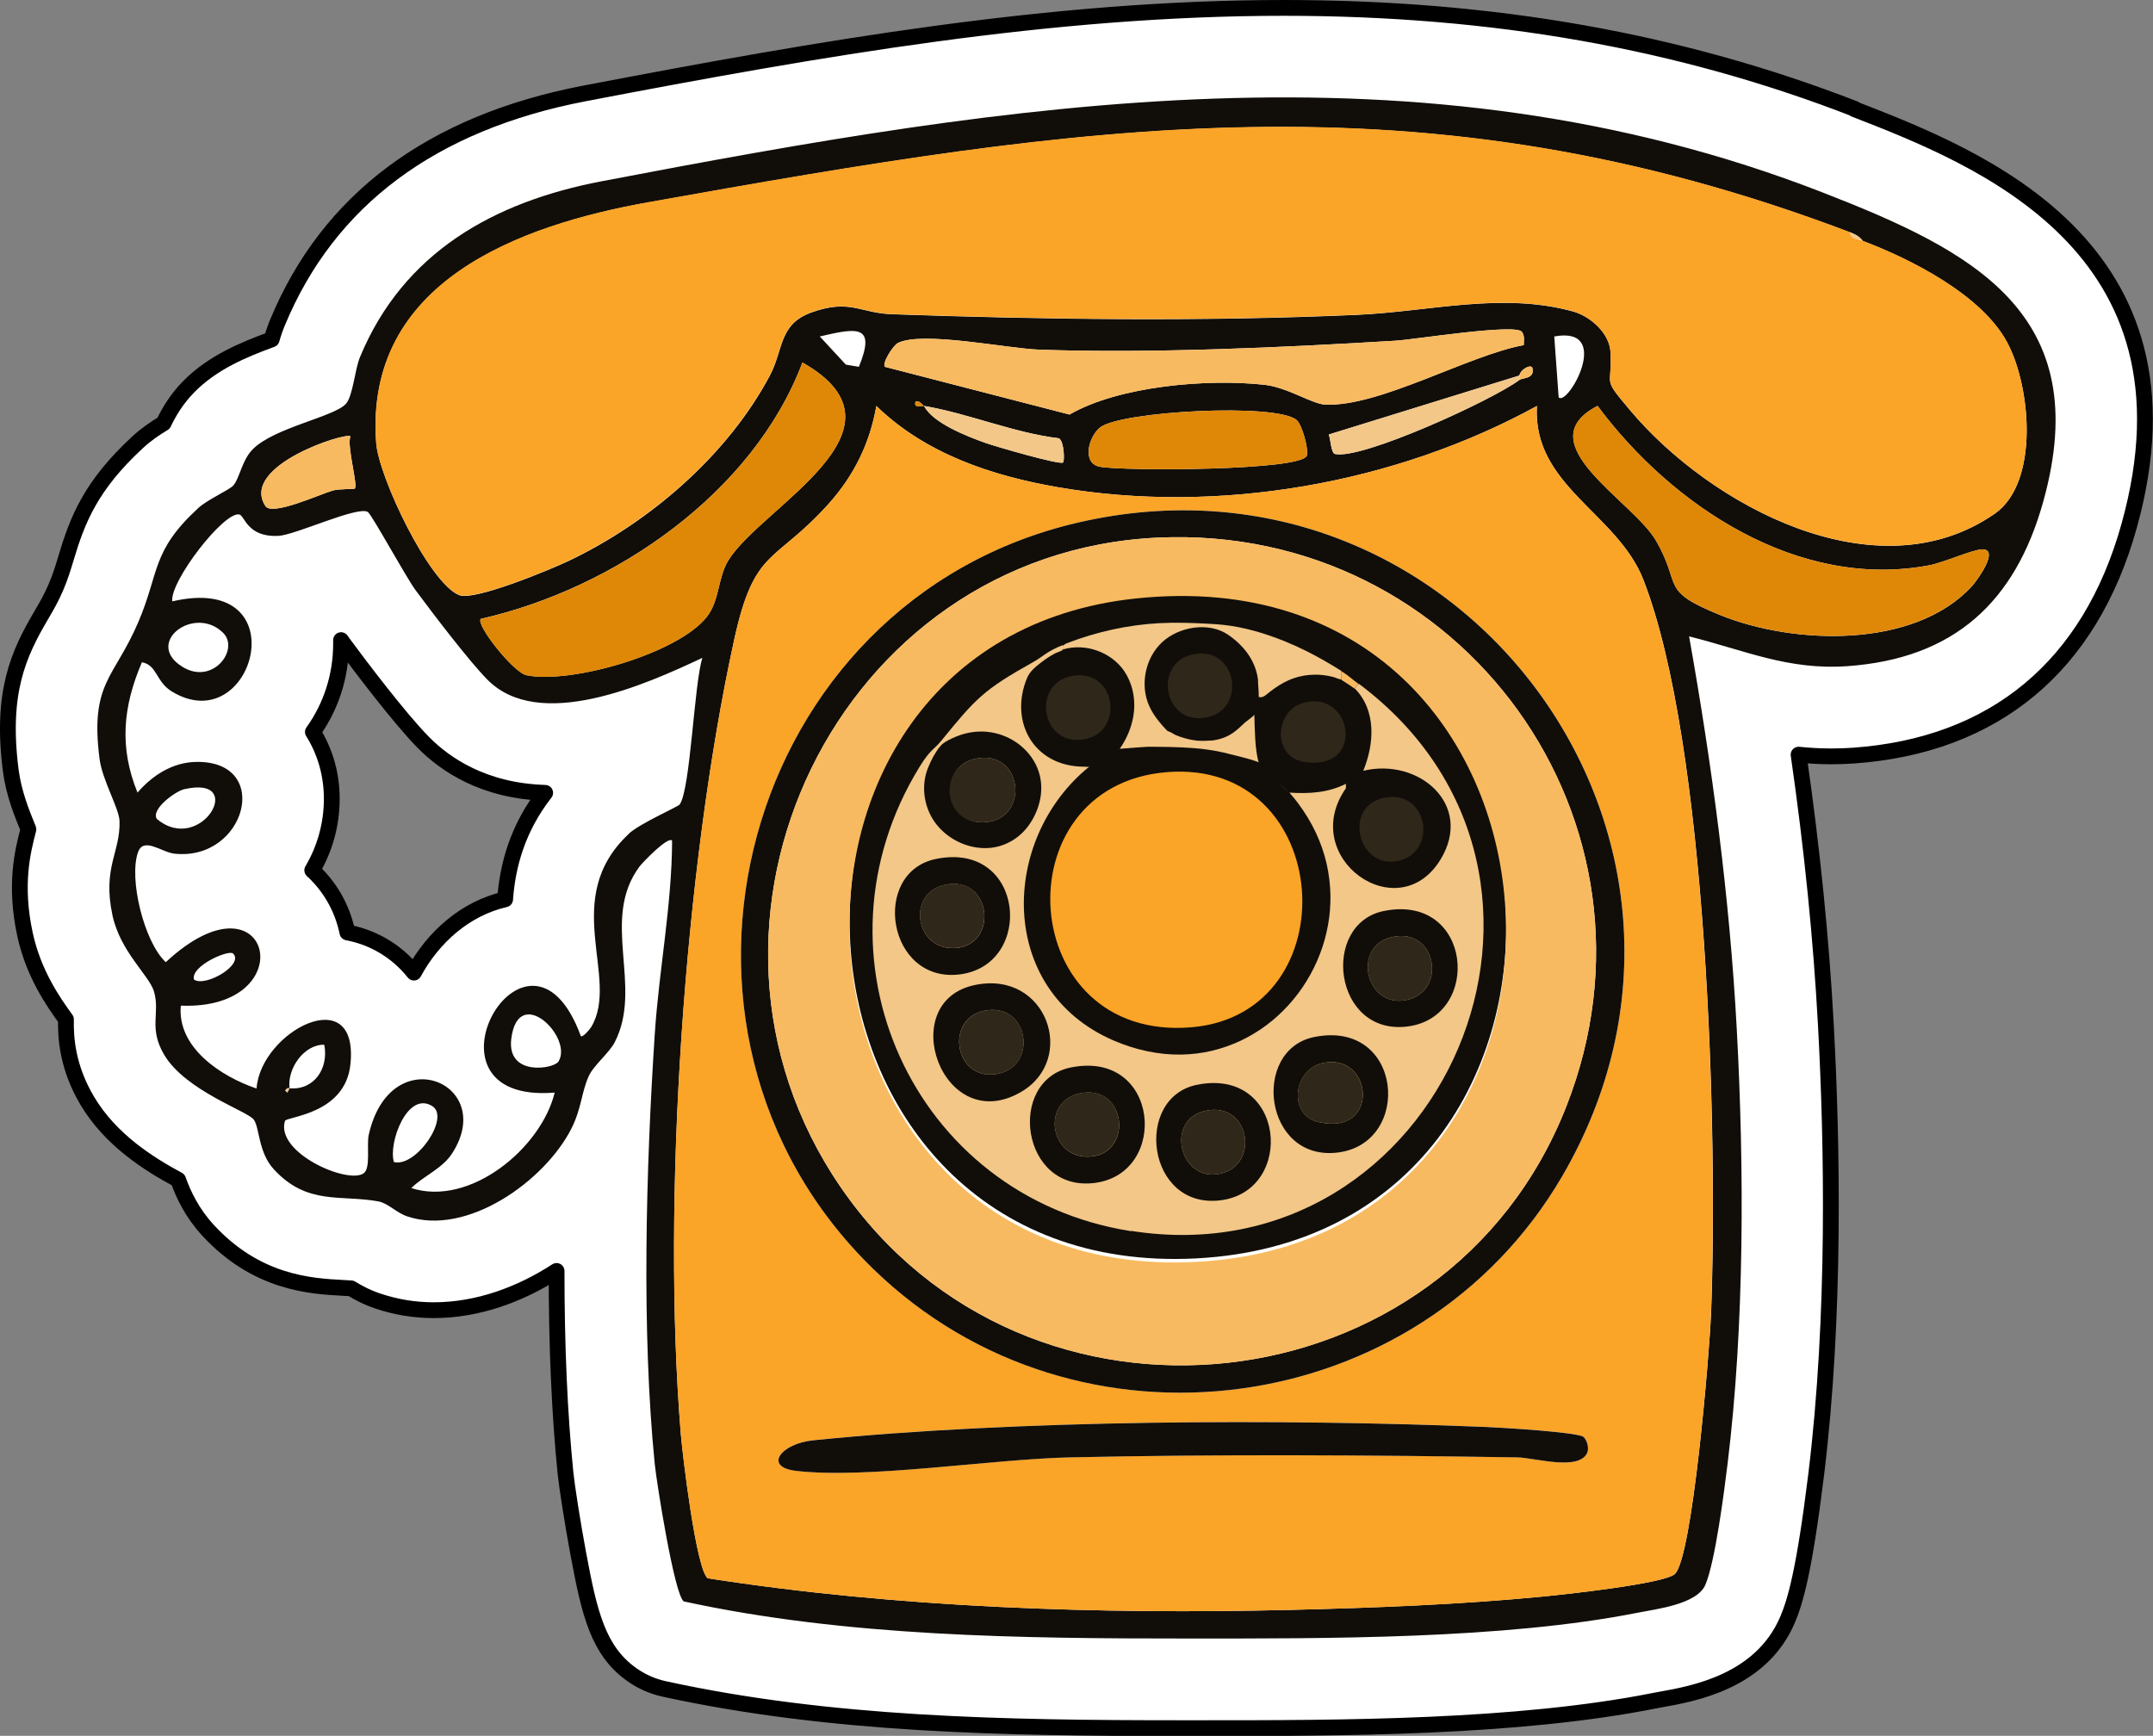
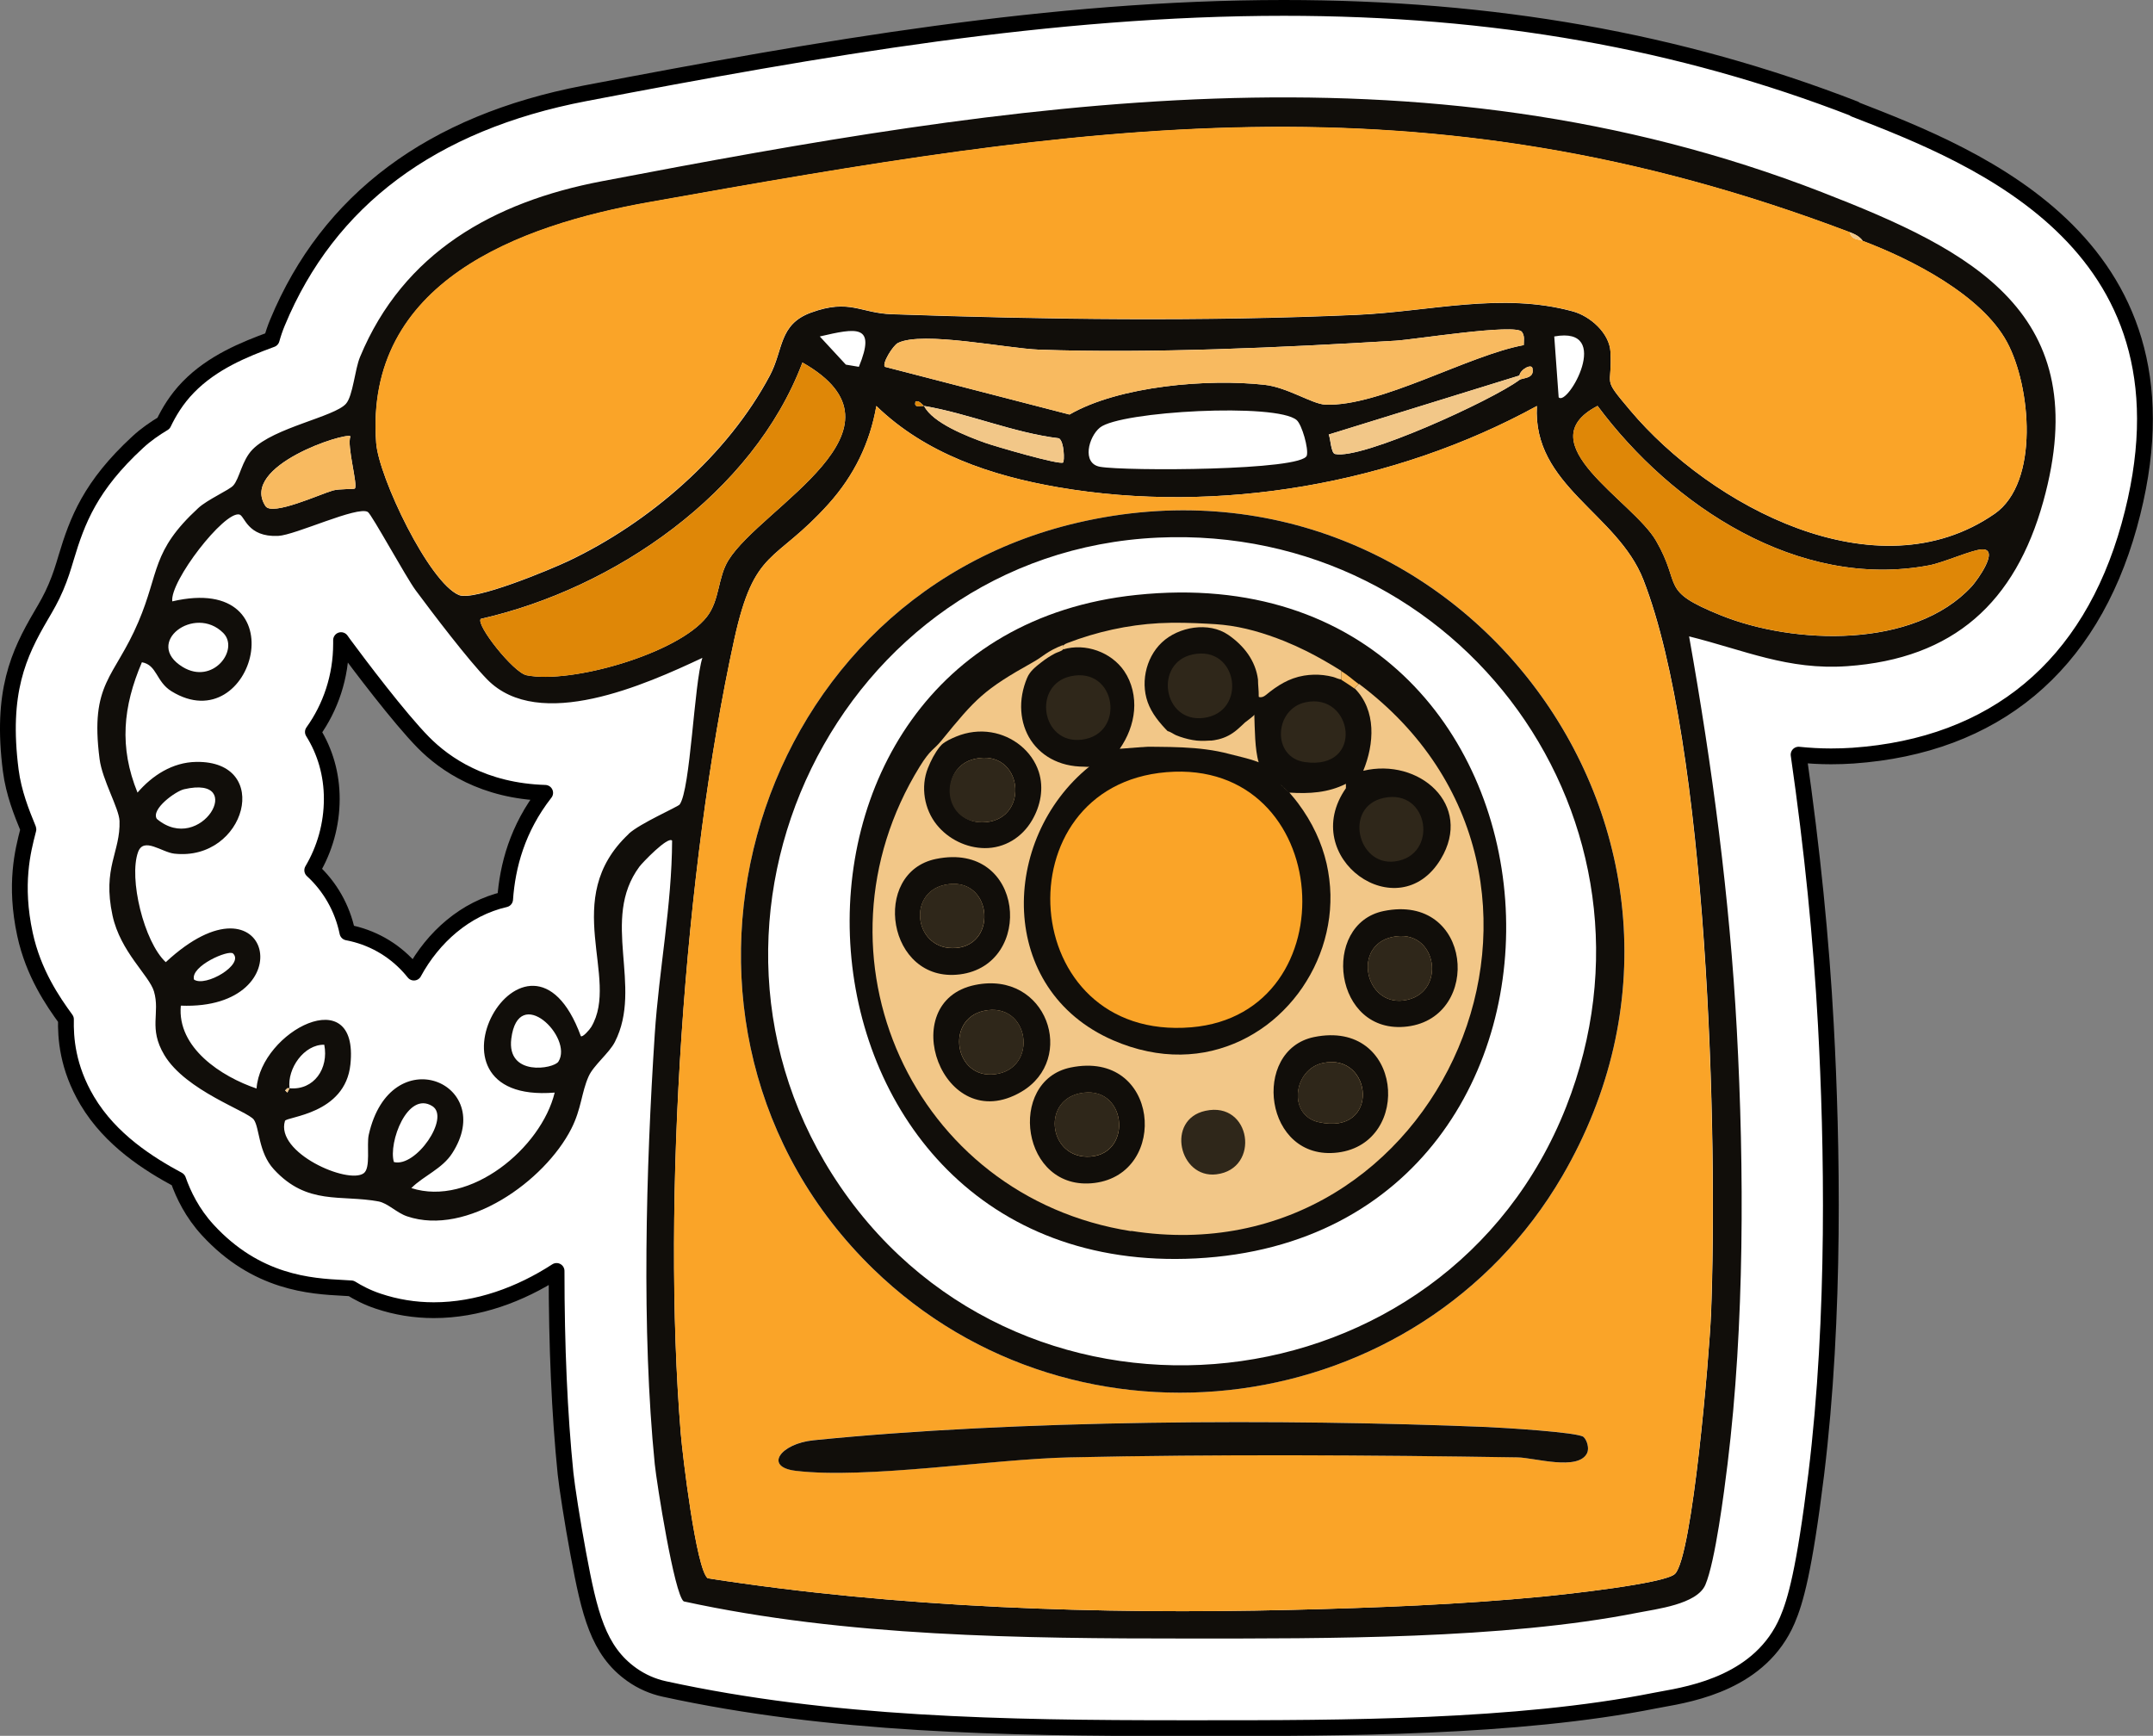
<svg xmlns="http://www.w3.org/2000/svg" id="Layer_2" data-name="Layer 2" viewBox="0 0 264.44 213.22">
  <rect x="0" y="0" width="264.44" height="213.22" fill="#808080" stroke="none" />
  <defs>
    <style>      .cls-1 {        fill: #2f271a;      }      .cls-2 {        fill: #fff;        stroke: #000;        stroke-linecap: round;        stroke-linejoin: round;        stroke-width: 1.94px;      }      .cls-3 {        fill: #110e0a;      }      .cls-4 {        fill: #f2c788;      }      .cls-5 {        fill: #df8707;      }      .cls-6 {        fill: #faa428;      }      .cls-7 {        fill: #f8ba60;      }    </style>
  </defs>
  <g id="Layer_1-2" data-name="Layer 1">
    <g>
      <path class="cls-2" d="M227.8,13.37C206.32,5.03,183.39.97,157.69.97c-28.55,0-56.91,4.96-85.87,10.5-18.78,3.6-31.48,13.07-37.73,28.13-.3.71-.53,1.41-.72,2.09-3.35,1.23-7.27,2.81-10.24,5.86-1.46,1.5-2.4,3.1-3.04,4.44-1.05.63-2.17,1.39-3.19,2.34-5.79,5.34-7.4,9.58-8.78,14.18-.37,1.24-.69,2.3-1.25,3.61-.57,1.35-1.16,2.35-1.84,3.51-2.76,4.71-4.94,9.4-3.71,19.01.36,2.78,1.34,5.2,2.14,7.15,0,.02.02.04.03.07-.01.05-.03.11-.04.16-.64,2.47-1.71,6.61-.38,12.76,1.03,4.76,3.43,8.24,5.03,10.43-.05,2.23.16,5.87,2.62,10.01,2.88,4.84,7.61,7.79,11.16,9.7.66,1.87,1.74,4.1,3.63,6.16,6,6.54,12.66,6.91,16.63,7.12.35.02.69.04.99.06.84.52,1.96,1.12,3.32,1.57,2.17.73,4.47,1.11,6.83,1.11,5.39,0,10.61-1.92,15.08-4.82,0,9.24.36,17.55,1.1,24.87.17,1.61.84,5.97,1.57,9.88,1.36,7.28,2.41,11.89,6.58,14.84,1.2.85,2.56,1.45,4,1.76,20.37,4.44,41.65,4.81,63.48,4.81h2.49c17.23,0,38.67,0,55.67-3.38.22-.04.47-.09.75-.14,3.98-.71,12.28-2.18,15.53-9.75.98-2.29,2.08-6.03,3.54-17.88,2.39-19.54,1.97-40.82,1.19-55.22-.57-10.55-1.67-21.52-3.35-33.21,1.28.13,2.61.21,3.99.21.9,0,1.81-.03,2.7-.09,17.38-1.22,29.11-10.98,33.91-28.23,9.57-34.36-18.61-45.3-33.74-51.18ZM50.84,119.47c-.18-.23-.37-.44-.55-.65-2.03-2.25-4.67-3.72-7.62-4.28-.62-3.01-2.15-5.65-4.32-7.64,1.53-2.59,2.4-5.59,2.4-8.78,0-2.99-.81-5.8-2.32-8.21,2.17-3.02,3.46-6.78,3.46-10.84,0-.15,0-.29,0-.44.11.16.22.31.32.45,1.95,2.64,6.82,9.1,9.78,12.11,2.69,2.73,7.43,5.97,14.97,6.2-3.43,4.39-4.63,9.01-4.92,13.08-4.92,1.13-8.85,4.67-11.2,8.99Z" />
      <g>
        <path class="cls-3" d="M130.58,79.76c-.52.12-2.71,2.02-3.74,2.13-3.53,5.91-.27,12.68,6.94,12.28,1.11-.9,1.71-.65,2.67-1.07.13-.06.39-.93,1.07-1.07,4.38-6.23.24-13.93-6.94-12.27Z" />
        <path class="cls-3" d="M132.86,90.86c-4.98.6-6.08-6.75-1.36-7.79,5.63-1.23,6.82,7.13,1.36,7.79Z" />
        <path class="cls-3" d="M160.1,99.68c-.81-1.19-1.75-2.29-2.83-3.27-.81-.74-1.63-1.47-2.42-2.22-.22-.21-.39-.49-.65-.65s-.59-.2-.87-.28c-1.29-.37-2.59-.72-3.89-1.05-.24-.06-.48-.13-.72-.17-1.16-.14-2.3-.38-3.47-.49-.54-.05-1.09-.07-1.64-.07-4.7.02-9.56,1.81-12.67,5.46-.89,1.05-1.69,2.19-2.37,3.39-1.33,2.35-2.23,4.95-2.62,7.62-.38,2.6-.28,5.28.36,7.84.64,2.55,1.84,4.96,3.53,6.98,1.84,2.2,4.23,3.89,6.85,5.03,2.54,1.1,5.28,1.75,8.06,1.75,2.48,0,4.94-.52,7.2-1.52s4.16-2.37,5.82-4.09,3.01-3.73,3.96-5.92c.96-2.21,1.52-4.6,1.61-7.02.1-2.51-.32-5.03-1.22-7.38-.53-1.4-1.22-2.72-2.05-3.95Z" />
        <path class="cls-3" d="M167.41,94.7c1.35-3.28,1.65-7.41-1.07-10.14-.06-.07-1.51-1.03-1.6-1.07-3.62-1.35-6.91-.45-9.61,2.13-.14.14.31,1.12-.27,1.08-1.7.17-.27-.93-.26-1.08.09-3.35-.72-5.32-3.2-7.47-.08-.06-1.52-1.02-1.6-1.07-.95-.03-2.34-.14-3.2,0-5.19.83-7.11,5.35-5.63,10.17.23.76,3.1,3.6,3.49,3.71.55.16,3.51.1,4.27,0,2.87-.36,3.23-1.59,5.33-3.2.06,1.68.06,4.31.54,5.87.18.08.36.38.53.54.59.14.77.8,1.07,1.06.18.17.36.35.53.54.09.07.18.16.27.26-.09-.09-.18-.17-.27-.26-.19-.15-.36-.36-.53-.54-.1-.1-.73-.08-1.07-.53-.38-.5-.34-.45-.53-1.07-.46-.18-5.24-1.49-5.87-1.6-.99-.17-3.38-.54-4.27-.53-.97,0-6.28.4-6.94.53-.08.12.16.68-.1.96-.25.27-.83.03-.97.11-1.16.73-.99.98-2.67,1.07-11.02,8.92-11.35,27.44,2.93,33.63,19.23,8.35,35.18-15.03,21.63-30.42,2.43.16,4.75.02,6.94-1.08.24-.12.75-1.87,1.6-1.06.88.85-1.09,1.42-1.6,1.6-5.95,8.54,6.45,17.35,11.65,8.71,4.03-6.69-2.69-12.49-9.52-10.85Z" />
        <path class="cls-3" d="M147.8,88.19c-4.97.6-6.08-6.75-1.35-7.79,5.63-1.24,6.82,7.13,1.35,7.79Z" />
        <path class="cls-3" d="M146.32,126.19c-21.55,1.8-23.48-29.66-3.03-31.34,20.67-1.71,22.63,29.7,3.03,31.34Z" />
        <path class="cls-3" d="M158.07,97.37l-.27-.27v-.27c-.59.09-.51-.51-.53-.54.02.03.62-.06.53.54l.53.27-.27.27Z" />
        <path class="cls-3" d="M160.25,93.61c-4.07-.58-3.77-6.5.07-7.34,5.87-1.29,7.32,8.4-.07,7.34Z" />
        <path class="cls-3" d="M171.28,105.82c-4.57.55-6.24-6.73-1.35-7.8,5.64-1.24,6.82,7.15,1.35,7.8Z" />
        <path class="cls-3" d="M130.58,79.76c-.52.12-2.71,2.02-3.74,2.13-3.53,5.91-.27,12.68,6.94,12.28,1.11-.9,1.71-.65,2.67-1.07.13-.06.39-.93,1.07-1.07,4.38-6.23.24-13.93-6.94-12.27Z" />
        <path class="cls-3" d="M132.86,90.86c-4.98.6-6.08-6.75-1.36-7.79,5.63-1.23,6.82,7.13,1.36,7.79Z" />
        <path class="cls-3" d="M167.41,94.7c1.35-3.28,1.65-7.41-1.07-10.14-.06-.07-1.51-1.03-1.6-1.07-3.62-1.35-6.91-.45-9.61,2.13-.14.14.31,1.12-.27,1.08-1.7.17-.27-.93-.26-1.08.09-3.35-.72-5.32-3.2-7.47-.08-.06-1.52-1.02-1.6-1.07-.95-.03-2.34-.14-3.2,0-5.19.83-7.11,5.35-5.63,10.17.23.76,3.1,3.6,3.49,3.71.55.16,3.51.1,4.27,0,2.87-.36,3.23-1.59,5.33-3.2.06,1.68.06,4.31.54,5.87.18.08.36.38.53.54.59.14.77.8,1.07,1.06.18.17.36.35.53.54.09.07.18.16.27.26-.09-.09-.18-.17-.27-.26-.19-.15-.36-.36-.53-.54-.1-.1-.73-.08-1.07-.53-.38-.5-.34-.45-.53-1.07-.46-.18-5.24-1.49-5.87-1.6-.99-.17-3.38-.54-4.27-.53-.97,0-6.28.4-6.94.53-.08.12.16.68-.1.96-.25.27-.83.03-.97.11-1.16.73-.99.98-2.67,1.07-11.02,8.92-11.35,27.44,2.93,33.63,19.23,8.35,35.18-15.03,21.63-30.42,2.43.16,4.75.02,6.94-1.08.24-.12.75-1.87,1.6-1.06.88.85-1.09,1.42-1.6,1.6-5.95,8.54,6.45,17.35,11.65,8.71,4.03-6.69-2.69-12.49-9.52-10.85Z" />
        <path class="cls-3" d="M147.8,88.19c-4.97.6-6.08-6.75-1.35-7.79,5.63-1.24,6.82,7.13,1.35,7.79Z" />
        <path class="cls-3" d="M146.32,126.19c-21.55,1.8-23.48-29.66-3.03-31.34,20.67-1.71,22.63,29.7,3.03,31.34Z" />
        <path class="cls-3" d="M158.07,97.37l-.27-.27v-.27c-.59.09-.51-.51-.53-.54.02.03.62-.06.53.54l.53.27-.27.27Z" />
        <path class="cls-3" d="M160.25,93.61c-4.07-.58-3.77-6.5.07-7.34,5.87-1.29,7.32,8.4-.07,7.34Z" />
        <path class="cls-3" d="M171.28,105.82c-4.57.55-6.24-6.73-1.35-7.8,5.64-1.24,6.82,7.15,1.35,7.8Z" />
        <path class="cls-3" d="M130.58,79.76c-.52.12-2.71,2.02-3.74,2.13-3.53,5.91-.27,12.68,6.94,12.28,1.11-.9,1.71-.65,2.67-1.07.13-.06.39-.93,1.07-1.07,4.38-6.23.24-13.93-6.94-12.27Z" />
        <path class="cls-3" d="M132.86,90.86c-4.98.6-6.08-6.75-1.36-7.79,5.63-1.23,6.82,7.13,1.36,7.79Z" />
        <path class="cls-3" d="M167.41,94.7c1.35-3.28,1.65-7.41-1.07-10.14-.06-.07-1.51-1.03-1.6-1.07-3.62-1.35-6.91-.45-9.61,2.13-.14.14.31,1.12-.27,1.08-1.7.17-.27-.93-.26-1.08.09-3.35-.72-5.32-3.2-7.47-.08-.06-1.52-1.02-1.6-1.07-.95-.03-2.34-.14-3.2,0-5.19.83-7.11,5.35-5.63,10.17.23.76,3.1,3.6,3.49,3.71.55.16,3.51.1,4.27,0,2.87-.36,3.23-1.59,5.33-3.2.06,1.68.06,4.31.54,5.87.18.08.36.38.53.54.59.14.77.8,1.07,1.06.18.17.36.35.53.54.09.07.18.16.27.26-.09-.09-.18-.17-.27-.26-.19-.15-.36-.36-.53-.54-.1-.1-.73-.08-1.07-.53-.38-.5-.34-.45-.53-1.07-.46-.18-5.24-1.49-5.87-1.6-.99-.17-3.38-.54-4.27-.53-.97,0-6.28.4-6.94.53-.08.12.16.68-.1.96-.25.27-.83.03-.97.11-1.16.73-.99.98-2.67,1.07-11.02,8.92-11.35,27.44,2.93,33.63,19.23,8.35,35.18-15.03,21.63-30.42,2.43.16,4.75.02,6.94-1.08.24-.12.75-1.87,1.6-1.06.88.85-1.09,1.42-1.6,1.6-5.95,8.54,6.45,17.35,11.65,8.71,4.03-6.69-2.69-12.49-9.52-10.85Z" />
        <path class="cls-3" d="M147.8,88.19c-4.97.6-6.08-6.75-1.35-7.79,5.63-1.24,6.82,7.13,1.35,7.79Z" />
        <path class="cls-3" d="M146.32,126.19c-21.55,1.8-23.48-29.66-3.03-31.34,20.67-1.71,22.63,29.7,3.03,31.34Z" />
        <path class="cls-3" d="M158.07,97.37l-.27-.27v-.27c-.59.09-.51-.51-.53-.54.02.03.62-.06.53.54l.53.27-.27.27Z" />
        <path class="cls-3" d="M160.25,93.61c-4.07-.58-3.77-6.5.07-7.34,5.87-1.29,7.32,8.4-.07,7.34Z" />
        <path class="cls-3" d="M171.28,105.82c-4.57.55-6.24-6.73-1.35-7.8,5.64-1.24,6.82,7.15,1.35,7.8Z" />
        <path class="cls-3" d="M130.58,79.76c-.52.12-2.71,2.02-3.74,2.13-3.53,5.91-.27,12.68,6.94,12.28,1.11-.9,1.71-.65,2.67-1.07.13-.06.39-.93,1.07-1.07,4.38-6.23.24-13.93-6.94-12.27Z" />
        <path class="cls-3" d="M132.86,90.86c-4.98.6-6.08-6.75-1.36-7.79,5.63-1.23,6.82,7.13,1.36,7.79Z" />
-         <path class="cls-3" d="M167.41,94.7c1.35-3.28,1.65-7.41-1.07-10.14-.06-.07-1.51-1.03-1.6-1.07-3.62-1.35-6.91-.45-9.61,2.13-.14.14.31,1.12-.27,1.08-1.7.17-.27-.93-.26-1.08.09-3.35-.72-5.32-3.2-7.47-.08-.06-1.52-1.02-1.6-1.07-.95-.03-2.34-.14-3.2,0-5.19.83-7.11,5.35-5.63,10.17.23.76,3.1,3.6,3.49,3.71.55.16,3.51.1,4.27,0,2.87-.36,3.23-1.59,5.33-3.2.06,1.68.06,4.31.54,5.87.18.08.36.38.53.54.59.14.77.8,1.07,1.06.18.17.36.35.53.54.09.07.18.16.27.26-.09-.09-.18-.17-.27-.26-.19-.15-.36-.36-.53-.54-.1-.1-.73-.08-1.07-.53-.38-.5-.34-.45-.53-1.07-.46-.18-5.24-1.49-5.87-1.6-.99-.17-3.38-.54-4.27-.53-.97,0-6.28.4-6.94.53-.08.12.16.68-.1.96-.25.27-.83.03-.97.11-1.16.73-.99.98-2.67,1.07-11.02,8.92-11.35,27.44,2.93,33.63,19.23,8.35,35.18-15.03,21.63-30.42,2.43.16,4.75.02,6.94-1.08.24-.12.75-1.87,1.6-1.06.88.85-1.09,1.42-1.6,1.6-5.95,8.54,6.45,17.35,11.65,8.71,4.03-6.69-2.69-12.49-9.52-10.85Z" />
+         <path class="cls-3" d="M167.41,94.7c1.35-3.28,1.65-7.41-1.07-10.14-.06-.07-1.51-1.03-1.6-1.07-3.62-1.35-6.91-.45-9.61,2.13-.14.14.31,1.12-.27,1.08-1.7.17-.27-.93-.26-1.08.09-3.35-.72-5.32-3.2-7.47-.08-.06-1.52-1.02-1.6-1.07-.95-.03-2.34-.14-3.2,0-5.19.83-7.11,5.35-5.63,10.17.23.76,3.1,3.6,3.49,3.71.55.16,3.51.1,4.27,0,2.87-.36,3.23-1.59,5.33-3.2.06,1.68.06,4.31.54,5.87.18.08.36.38.53.54.59.14.77.8,1.07,1.06.18.17.36.35.53.54.09.07.18.16.27.26-.09-.09-.18-.17-.27-.26-.19-.15-.36-.36-.53-.54-.1-.1-.73-.08-1.07-.53-.38-.5-.34-.45-.53-1.07-.46-.18-5.24-1.49-5.87-1.6-.99-.17-3.38-.54-4.27-.53-.97,0-6.28.4-6.94.53-.08.12.16.68-.1.96-.25.27-.83.03-.97.11-1.16.73-.99.98-2.67,1.07-11.02,8.92-11.35,27.44,2.93,33.63,19.23,8.35,35.18-15.03,21.63-30.42,2.43.16,4.75.02,6.94-1.08.24-.12.75-1.87,1.6-1.06.88.85-1.09,1.42-1.6,1.6-5.95,8.54,6.45,17.35,11.65,8.71,4.03-6.69-2.69-12.49-9.52-10.85" />
        <path class="cls-3" d="M147.8,88.19c-4.97.6-6.08-6.75-1.35-7.79,5.63-1.24,6.82,7.13,1.35,7.79Z" />
        <path class="cls-3" d="M146.32,126.19c-21.55,1.8-23.48-29.66-3.03-31.34,20.67-1.71,22.63,29.7,3.03,31.34Z" />
        <path class="cls-3" d="M158.07,97.37l-.27-.27v-.27c-.59.09-.51-.51-.53-.54.02.03.62-.06.53.54l.53.27-.27.27Z" />
        <path class="cls-3" d="M160.25,93.61c-4.07-.58-3.77-6.5.07-7.34,5.87-1.29,7.32,8.4-.07,7.34Z" />
        <path class="cls-3" d="M171.28,105.82c-4.57.55-6.24-6.73-1.35-7.8,5.64-1.24,6.82,7.15,1.35,7.8Z" />
        <path class="cls-3" d="M130.58,79.76c-.52.12-2.71,2.02-3.74,2.13-3.53,5.91-.27,12.68,6.94,12.28,1.11-.9,1.71-.65,2.67-1.07.13-.06.39-.93,1.07-1.07,4.38-6.23.24-13.93-6.94-12.27Z" />
        <path class="cls-3" d="M132.86,90.86c-4.98.6-6.08-6.75-1.36-7.79,5.63-1.23,6.82,7.13,1.36,7.79Z" />
        <path class="cls-3" d="M167.41,94.7c1.35-3.28,1.65-7.41-1.07-10.14-.06-.07-1.51-1.03-1.6-1.07-3.62-1.35-6.91-.45-9.61,2.13-.14.14.31,1.12-.27,1.08-1.7.17-.27-.93-.26-1.08.09-3.35-.72-5.32-3.2-7.47-.08-.06-1.52-1.02-1.6-1.07-.95-.03-2.34-.14-3.2,0-5.19.83-7.11,5.35-5.63,10.17.23.76,3.1,3.6,3.49,3.71.55.16,3.51.1,4.27,0,2.87-.36,3.23-1.59,5.33-3.2.06,1.68.06,4.31.54,5.87.18.08.36.38.53.54.59.14.77.8,1.07,1.06.18.17.36.35.53.54.09.07.18.16.27.26-.09-.09-.18-.17-.27-.26-.19-.15-.36-.36-.53-.54-.1-.1-.73-.08-1.07-.53-.38-.5-.34-.45-.53-1.07-.46-.18-5.24-1.49-5.87-1.6-.99-.17-3.38-.54-4.27-.53-.97,0-6.28.4-6.94.53-.08.12.16.68-.1.96-.25.27-.83.03-.97.11-1.16.73-.99.98-2.67,1.07-11.02,8.92-11.35,27.44,2.93,33.63,19.23,8.35,35.18-15.03,21.63-30.42,2.43.16,4.75.02,6.94-1.08.24-.12.75-1.87,1.6-1.06.88.85-1.09,1.42-1.6,1.6-5.95,8.54,6.45,17.35,11.65,8.71,4.03-6.69-2.69-12.49-9.52-10.85Z" />
        <path class="cls-3" d="M147.8,88.19c-4.97.6-6.08-6.75-1.35-7.79,5.63-1.24,6.82,7.13,1.35,7.79Z" />
        <path class="cls-3" d="M146.32,126.19c-21.55,1.8-23.48-29.66-3.03-31.34,20.67-1.71,22.63,29.7,3.03,31.34Z" />
        <path class="cls-3" d="M158.07,97.37l-.27-.27v-.27c-.59.09-.51-.51-.53-.54.02.03.62-.06.53.54l.53.27-.27.27Z" />
        <path class="cls-3" d="M160.25,93.61c-4.07-.58-3.77-6.5.07-7.34,5.87-1.29,7.32,8.4-.07,7.34Z" />
-         <path class="cls-3" d="M171.28,105.82c-4.57.55-6.24-6.73-1.35-7.8,5.64-1.24,6.82,7.15,1.35,7.8Z" />
        <path class="cls-3" d="M137.52,92.03c4.38-6.23.24-13.93-6.94-12.27-.52.12-2.71,2.02-3.74,2.13-3.53,5.91-.27,12.68,6.94,12.28,1.11-.9,1.71-.65,2.67-1.07.13-.06.39-.93,1.07-1.07Z" />
        <path class="cls-3" d="M132.86,90.86c-4.98.6-6.08-6.75-1.36-7.79,5.63-1.23,6.82,7.13,1.36,7.79Z" />
        <path class="cls-3" d="M146.59,77.09c-5.19.83-7.11,5.35-5.63,10.17.23.76,3.1,3.6,3.49,3.71.55.16,3.51.1,4.27,0,2.87-.36,3.23-1.59,5.33-3.2.06,1.68.06,4.31.54,5.87.18.08.36.38.53.54.59.14.77.8,1.07,1.06.18.17.36.35.53.54.09.07.18.16.27.26-.09-.09-.18-.17-.27-.26-.19-.15-.36-.36-.53-.54-.1-.1-.73-.08-1.07-.53-.38-.5-.34-.45-.53-1.07-.46-.18-5.24-1.49-5.87-1.6-.99-.17-3.38-.54-4.27-.53-.97,0-6.28.4-6.94.53-.08.12.16.68-.1.96-.25.27-.83.03-.97.11-1.16.73-.99.98-2.67,1.07-11.02,8.92-11.35,27.44,2.93,33.63,19.23,8.35,35.18-15.03,21.63-30.42,2.43.16,4.75.02,6.94-1.08.24-.12.75-1.87,1.6-1.06.88.85-1.09,1.42-1.6,1.6-5.95,8.54,6.45,17.35,11.65,8.71,4.03-6.69-2.69-12.49-9.52-10.85,1.35-3.28,1.65-7.41-1.07-10.14-.06-.07-1.51-1.03-1.6-1.07-3.62-1.35-6.91-.45-9.61,2.13-.14.14.31,1.12-.27,1.08-1.7.17-.27-.93-.26-1.08.09-3.35-.72-5.32-3.2-7.47-.08-.06-1.52-1.02-1.6-1.07-.95-.03-2.34-.14-3.2,0Z" />
        <path class="cls-3" d="M169.93,98.02c5.64-1.24,6.82,7.15,1.35,7.8-4.57.55-6.24-6.73-1.35-7.8Z" />
        <path class="cls-3" d="M146.32,126.19c-21.55,1.8-23.48-29.66-3.03-31.34,20.67-1.71,22.63,29.7,3.03,31.34Z" />
        <path class="cls-3" d="M160.32,86.27c5.87-1.29,7.32,8.4-.07,7.34-4.07-.58-3.77-6.5.07-7.34Z" />
        <path class="cls-3" d="M157.8,96.84l.53.27-.27.27-.27-.27v-.27c-.59.09-.51-.51-.53-.54.02.03.62-.06.53.54Z" />
        <path class="cls-3" d="M147.8,88.19c-4.97.6-6.08-6.75-1.35-7.79,5.63-1.24,6.82,7.13,1.35,7.79Z" />
        <path class="cls-3" d="M139.57,73.08c-50.56,5.3-45.4,84.19,7.3,81.5,54.24-2.77,49.54-87.46-7.3-81.5Z" />
        <path class="cls-3" d="M137.52,92.03c4.38-6.23.24-13.93-6.94-12.27-.52.12-2.71,2.02-3.74,2.13-3.53,5.91-.27,12.68,6.94,12.28,1.11-.9,1.71-.65,2.67-1.07.13-.06.39-.93,1.07-1.07Z" />
        <path class="cls-3" d="M132.86,90.86c-4.98.6-6.08-6.75-1.36-7.79,5.63-1.23,6.82,7.13,1.36,7.79Z" />
-         <path class="cls-3" d="M147.8,88.19c-4.97.6-6.08-6.75-1.35-7.79,5.63-1.24,6.82,7.13,1.35,7.79Z" />
        <path class="cls-3" d="M146.32,126.19c-21.55,1.8-23.48-29.66-3.03-31.34,20.67-1.71,22.63,29.7,3.03,31.34Z" />
        <path class="cls-3" d="M158.07,97.37l-.27-.27v-.27c-.59.09-.51-.51-.53-.54.02.03.62-.06.53.54l.53.27-.27.27Z" />
        <path class="cls-3" d="M160.25,93.61c-4.07-.58-3.77-6.5.07-7.34,5.87-1.29,7.32,8.4-.07,7.34Z" />
        <path class="cls-3" d="M171.28,105.82c-4.57.55-6.24-6.73-1.35-7.8,5.64-1.24,6.82,7.15,1.35,7.8Z" />
        <path class="cls-3" d="M130.58,79.76c-.52.12-2.71,2.02-3.74,2.13-3.53,5.91-.27,12.68,6.94,12.28,1.11-.9,1.71-.65,2.67-1.07.13-.06.39-.93,1.07-1.07,4.38-6.23.24-13.93-6.94-12.27Z" />
        <path class="cls-3" d="M132.86,90.86c-4.98.6-6.08-6.75-1.36-7.79,5.63-1.23,6.82,7.13,1.36,7.79Z" />
        <path class="cls-3" d="M147.8,88.19c-4.97.6-6.08-6.75-1.35-7.79,5.63-1.24,6.82,7.13,1.35,7.79Z" />
        <path class="cls-3" d="M146.32,126.19c-21.55,1.8-23.48-29.66-3.03-31.34,20.67-1.71,22.63,29.7,3.03,31.34Z" />
        <path class="cls-3" d="M158.07,97.37l-.27-.27v-.27c-.59.09-.51-.51-.53-.54.02.03.62-.06.53.54l.53.27-.27.27Z" />
        <path class="cls-3" d="M160.25,93.61c-4.07-.58-3.77-6.5.07-7.34,5.87-1.29,7.32,8.4-.07,7.34Z" />
        <path class="cls-3" d="M171.28,105.82c-4.57.55-6.24-6.73-1.35-7.8,5.64-1.24,6.82,7.15,1.35,7.8Z" />
        <path class="cls-3" d="M130.58,79.76c-.52.12-2.71,2.02-3.74,2.13-3.53,5.91-.27,12.68,6.94,12.28,1.11-.9,1.71-.65,2.67-1.07.13-.06.39-.93,1.07-1.07,4.38-6.23.24-13.93-6.94-12.27Z" />
        <path class="cls-3" d="M132.86,90.86c-4.98.6-6.08-6.75-1.36-7.79,5.63-1.23,6.82,7.13,1.36,7.79Z" />
        <path class="cls-3" d="M147.8,88.19c-4.97.6-6.08-6.75-1.35-7.79,5.63-1.24,6.82,7.13,1.35,7.79Z" />
        <path class="cls-3" d="M146.32,126.19c-21.55,1.8-23.48-29.66-3.03-31.34,20.67-1.71,22.63,29.7,3.03,31.34Z" />
        <path class="cls-3" d="M158.07,97.37l-.27-.27v-.27c-.59.09-.51-.51-.53-.54.02.03.62-.06.53.54l.53.27-.27.27Z" />
        <path class="cls-3" d="M160.25,93.61c-4.07-.58-3.77-6.5.07-7.34,5.87-1.29,7.32,8.4-.07,7.34Z" />
        <path class="cls-3" d="M171.28,105.82c-4.57.55-6.24-6.73-1.35-7.8,5.64-1.24,6.82,7.15,1.35,7.8Z" />
        <path class="cls-3" d="M130.58,79.76c-.52.12-2.71,2.02-3.74,2.13-3.53,5.91-.27,12.68,6.94,12.28,1.11-.9,1.71-.65,2.67-1.07.13-.06.39-.93,1.07-1.07,4.38-6.23.24-13.93-6.94-12.27Z" />
        <path class="cls-3" d="M132.86,90.86c-4.98.6-6.08-6.75-1.36-7.79,5.63-1.23,6.82,7.13,1.36,7.79Z" />
        <path class="cls-3" d="M147.8,88.19c-4.97.6-6.08-6.75-1.35-7.79,5.63-1.24,6.82,7.13,1.35,7.79Z" />
        <path class="cls-3" d="M146.32,126.19c-21.55,1.8-23.48-29.66-3.03-31.34,20.67-1.71,22.63,29.7,3.03,31.34Z" />
        <path class="cls-3" d="M158.07,97.37l-.27-.27v-.27c-.59.09-.51-.51-.53-.54.02.03.62-.06.53.54l.53.27-.27.27Z" />
        <path class="cls-3" d="M160.25,93.61c-4.07-.58-3.77-6.5.07-7.34,5.87-1.29,7.32,8.4-.07,7.34Z" />
        <path class="cls-3" d="M171.28,105.82c-4.57.55-6.24-6.73-1.35-7.8,5.64-1.24,6.82,7.15,1.35,7.8Z" />
        <path class="cls-3" d="M130.58,79.76c-.52.12-2.71,2.02-3.74,2.13-3.53,5.91-.27,12.68,6.94,12.28,1.11-.9,1.71-.65,2.67-1.07.13-.06.39-.93,1.07-1.07,4.38-6.23.24-13.93-6.94-12.27Z" />
        <path class="cls-3" d="M132.86,90.86c-4.98.6-6.08-6.75-1.36-7.79,5.63-1.23,6.82,7.13,1.36,7.79Z" />
        <path class="cls-3" d="M147.8,88.19c-4.97.6-6.08-6.75-1.35-7.79,5.63-1.24,6.82,7.13,1.35,7.79Z" />
        <path class="cls-3" d="M146.32,126.19c-21.55,1.8-23.48-29.66-3.03-31.34,20.67-1.71,22.63,29.7,3.03,31.34Z" />
        <path class="cls-3" d="M158.07,97.37l-.27-.27v-.27c-.59.09-.51-.51-.53-.54.02.03.62-.06.53.54l.53.27-.27.27Z" />
        <path class="cls-3" d="M160.25,93.61c-4.07-.58-3.77-6.5.07-7.34,5.87-1.29,7.32,8.4-.07,7.34Z" />
        <path class="cls-3" d="M171.28,105.82c-4.57.55-6.24-6.73-1.35-7.8,5.64-1.24,6.82,7.15,1.35,7.8Z" />
        <path class="cls-3" d="M132.86,90.86c-4.98.6-6.08-6.75-1.36-7.79,5.63-1.23,6.82,7.13,1.36,7.79Z" />
        <path class="cls-3" d="M147.8,88.19c-4.97.6-6.08-6.75-1.35-7.79,5.63-1.24,6.82,7.13,1.35,7.79Z" />
        <path class="cls-3" d="M146.32,126.19c-21.55,1.8-23.48-29.66-3.03-31.34,20.67-1.71,22.63,29.7,3.03,31.34Z" />
        <path class="cls-3" d="M158.07,97.37l-.27-.27v-.27c-.59.09-.51-.51-.53-.54.02.03.62-.06.53.54l.53.27-.27.27Z" />
        <path class="cls-3" d="M160.25,93.61c-4.07-.58-3.77-6.5.07-7.34,5.87-1.29,7.32,8.4-.07,7.34Z" />
        <path class="cls-3" d="M171.28,105.82c-4.57.55-6.24-6.73-1.35-7.8,5.64-1.24,6.82,7.15,1.35,7.8Z" />
        <path class="cls-3" d="M138.63,90.02c-.36.87-.75,1.43-1.5,1.98-.95.69-1.72,1.46-2.84,1.91-.97.38-1.93.31-2.94.12-1.66-.32-3.21-1.16-4.3-2.47-1.03-1.25-1.58-2.84-1.64-4.46-.02-.88.09-1.76.32-2.6.12-.45.28-.89.46-1.32.08-.17.47-1.24.65-1.26,1.03-.12,3.22-2.02,3.74-2.13.29-.07.6-.12.9-.16,3.52-.45,6.73,1.65,7.6,5.12.44,1.76.24,3.62-.45,5.3Z" />
        <path class="cls-3" d="M165.18,96.29c.02.23.08.48,0,.7-.06.16-.21.33-.3.48-.19.32-.36.65-.51.99-.27.62-.47,1.28-.58,1.95-.35,2.23.41,4.49,1.93,6.15,1.42,1.55,3.47,2.57,5.59,2.54,2.42-.04,4.41-1.53,5.62-3.54,4.03-6.69-2.69-12.49-9.52-10.85,1.35-3.28,1.65-7.41-1.07-10.14-.06-.07-1.51-1.03-1.6-1.07-3.62-1.35-6.91-.45-9.61,2.13-.14.14.31,1.12-.27,1.08-.37.04-.93.09-.77-.41s.61-.7,1.06-.65" />
        <path class="cls-3" d="M223.81,23.62c-49.56-19.26-99.59-10.97-149.93-1.35-13.25,2.53-24.34,8.75-29.66,21.58-.65,1.56-.86,4.76-1.73,5.75-1.43,1.61-8.85,2.92-11.47,5.61-1.32,1.35-1.59,3.56-2.37,4.43-.47.54-3.18,1.73-4.3,2.77-5.79,5.34-4.73,7.84-7.36,14-2.94,6.91-5.97,7.43-4.76,16.82.33,2.58,2.39,6.06,2.45,7.61.13,3.84-2.13,5.72-.86,11.62.97,4.47,4.5,7.35,5.09,9.32.79,2.69-.71,4.49,1.27,7.81,2.64,4.42,10.26,6.9,11,7.95.71,1.01.54,4.01,2.45,6.09,4.1,4.47,8.22,3.09,12.86,3.95,1.16.22,2.21,1.39,3.51,1.83,7.35,2.49,16.9-4.33,20.17-10.76,1.25-2.46,1.24-4.45,2.12-6.42.59-1.35,2.54-2.88,3.23-4.24,3.5-6.85-1.82-15.01,3.02-21.54.33-.45,3.51-3.78,4.01-3.19-.03,7.95-1.61,15.86-2.13,23.76-1.08,16.52-1.64,36.41,0,52.83.23,2.27,2.41,16.06,3.56,16.86,19.93,4.34,41.47,4.56,61.92,4.56,16.98,0,38.75.1,55.25-3.17,2.25-.45,7.28-1.02,8.31-3.43,1.21-2.84,2.31-11.46,2.73-14.89,2.08-16.99,2.05-36.18,1.13-53.29-.87-16.21-3.02-32.37-5.86-48.32,6.79,1.69,12.14,4.17,19.41,3.66,13.12-.92,20.65-7.86,24.09-20.22,6.45-23.14-8.69-30.82-27.13-37.98ZM43.04,53.6c-.47,1.14.95,6.01.54,6.41-.1.1-1.91.02-2.69.24-1.56.44-7.46,3.17-8.28,1.92-3.24-4.94,9.89-9.12,10.43-8.57ZM48.38,142.74c-.71-2.36,1.67-8.8,4.73-6.86,2.2,1.4-2.02,7.56-4.73,6.86ZM68.59,130.4c-.57.91-6.38,1.87-5.79-2.82.87-6.84,7.65-.14,5.79,2.82ZM77.21,102.45c-8.51,7.99-1,17.68-4.59,23.7-.21.35-1.08,1.33-1.28,1.12-6.49-17.7-21.35,8.43-3.21,6.94-1.66,6.82-10.39,14.06-17.61,11.73,1.53-1.53,3.8-2.36,5.03-4.29,5.55-8.62-7.59-14.12-10.26-2.25-.28,1.27.27,4.08-.62,4.72-1.92,1.4-10.87-2.51-9.67-6.43.17-.54,7.41-.79,8.04-6.95,1.08-10.35-11.02-4.07-11.53,2.97-4.3-1.45-9.78-5-9.3-10.18,15.26.6,11.07-17.34-1.85-5.34-2.68-2.5-4.57-10.3-3.4-13.53.69-1.89,2.91.03,4.45.2,8.78.97,12.12-11.43,2.68-11.27-2.91.05-5.38,1.66-7.2,3.77-2.27-5.58-1.79-10.56.54-16.01,1.87.33,1.72,2.38,3.63,3.56,10.1,6.23,15.8-14.69.1-11.04-.32-2.45,6.38-11.11,8.24-10.67.67.16.96,2.8,4.76,2.63,2.1-.09,9.76-3.72,11.02-2.94.48.3,4.69,8.03,5.88,9.63,2.09,2.82,6.5,8.62,8.79,10.95,6.37,6.49,19.46.61,26.42-2.66-1.02,3.16-1.46,16.17-2.79,18.01-.21.29-4.89,2.32-6.27,3.61ZM39.83,128.34c.56,2.9-1.25,5.61-4.27,5.34l-.27.53-.27-.27.27-.27h.27c-.29-2.42,1.78-5.39,4.27-5.34ZM28.63,117.13c1.38,1.35-3.38,4.16-4.8,3.2-.47-1.66,4.27-3.72,4.8-3.2ZM22.6,96.95c7.85-1.82,2.08,8.19-3.34,3.64-.75-1.2,2.31-3.4,3.34-3.64ZM27.42,77.75c2.02,2.03-1.27,6.44-4.98,4.18-4.84-2.95,1.45-7.71,4.98-4.18ZM89.47,68.81c-1.33,2.14-1.05,4.9-2.65,6.95-3.52,4.51-16.68,8.29-22.15,7.18-1.6-.32-6.26-6.21-5.62-6.92,16.39-3.71,33.45-15.43,39.51-31.49,14.43,8.19-5.01,17.7-9.09,24.28ZM100.69,41.33c4.49-1.04,6.97-1.56,4.8,3.73l-1.6-.27-3.2-3.46ZM210.14,161.71c-.18,4.43-2.24,29.45-4.41,31.62-1.2,1.2-13.66,2.54-16.17,2.78-10.11.98-20.77,1.39-30.93,1.64-23.69.57-48.37-.25-71.7-3.88-1.42-1.06-3.1-15.22-3.31-17.78-2.34-28.6.41-69.44,6.56-97.51,2.5-11.41,4.94-9.28,11.6-16.69,3.1-3.46,5.06-7.43,5.86-12.02,6.04,5.86,14.14,8.57,22.31,9.98,19.67,3.4,41.42-.43,58.82-9.98-.55,9.81,9.87,13.15,13.08,21.35,7.87,20.19,9.19,68.27,8.3,90.49ZM187.16,42.39c-6.81,1.24-17.72,7.61-24.4,7.31-1.58-.07-4.64-2.12-7.43-2.43-6.95-.78-17.88.13-23.97,3.65l-22.67-5.86c-.4-.38.98-2.62,1.6-2.93,3.02-1.5,13.39.68,17.33.82,13.72.49,29.97-.27,43.78-1.1,2.34-.14,14.74-2.14,15.52-1.09.38.52.23,1.06.23,1.62ZM188.23,45.34c.21,1.2-1.23,1.05-1.61,1.33-3.3,2.47-19.34,9.83-22.65,9.1-.5-.11-.55-1.92-.77-2.39l23.42-7.25c.1-.77,1.62-1.57,1.61-.79ZM160.51,55.95c-.5,1.88-22.35,1.93-25.39,1.39-2.29-.4-1.42-3.69-.02-4.82,2.5-2.02,21.74-3.06,24.17-.91.64.57,1.47,3.48,1.24,4.34ZM130.58,56.8c-.32.38-8.5-2.02-9.59-2.42-2.21-.79-6.45-2.44-7.49-4.52-.72,0-1.24.24-1.06-.53.45-.23.94.51,1.06.53,5.58.96,10.9,3.28,16.57,3.98.65.41.68,2.75.51,2.95ZM190.9,41.33c7.3-1.34,1.62,8.71.54,7.47l-.54-7.47ZM242.17,72.04c-7.09,7.68-21.82,7.17-30.82,3.54-7.62-3.08-4.69-3.51-7.94-9.15-2.83-4.92-15.99-12.01-7.19-16.57,9.13,12.27,24.62,22.6,40.69,19.59,1.84-.34,5.36-1.95,6.58-1.97,2.13-.01-.64,3.82-1.32,4.56ZM244.98,63.12c-14.5,10.04-34.9-1-44.75-12.71-3.57-4.23-2.17-2.71-2.42-7.19-.13-2.3-2.49-4.39-4.64-4.97-8.78-2.4-17.56.03-26.55.43-19.05.84-38.19.58-57.08-.08-3.9-.13-5.17-1.93-9.92-.2-3.99,1.46-3.37,4.56-5.07,7.75-5.21,9.78-14.78,18.04-24.74,22.77-2.23,1.05-11.57,4.95-13.43,4.18-3.69-1.52-9.86-14.49-10.17-18.67-1.47-19.82,17.63-26.75,33.45-29.57,53.32-9.52,94.82-16.32,147.53,3.67.62.24,1.2.51,1.6,1.07,5.99,2.27,14.58,6.62,17.72,12.43,2.92,5.39,4.03,17.25-1.54,21.1Z" />
        <path class="cls-6" d="M201.84,71.22c-3.2-8.2-13.63-11.54-13.08-21.35-17.4,9.55-39.15,13.38-58.82,9.98-8.17-1.41-16.27-4.12-22.31-9.98-.8,4.6-2.76,8.57-5.86,12.02-6.66,7.42-9.1,5.28-11.6,16.69-6.15,28.07-8.9,68.91-6.56,97.51.21,2.56,1.89,16.71,3.31,17.78,23.33,3.63,48.02,4.45,71.7,3.88,10.16-.24,20.82-.65,30.93-1.64,2.51-.24,14.97-1.58,16.17-2.78,2.17-2.17,4.23-27.19,4.41-31.62.89-22.22-.43-70.31-8.3-90.49ZM194.93,178.5c-1.08,2.23-6.5.55-8.54.51-18.09-.29-36.95-.4-55.02,0-9.53.21-24.95,2.69-33.64,1.65-3.97-.48-1.83-3.35,2.17-3.75,24.95-2.53,57.57-2.65,82.75-1.63,1.88.08,11.22.64,11.85,1.22.43.4.73,1.4.43,1.99ZM191.86,144.51c-17.55,30.04-59.56,35.67-84.58,11.39-30.35-29.46-16.13-82.12,25.09-91.7,46.75-10.87,83.74,38.79,59.49,80.31Z" />
        <path class="cls-6" d="M227.19,28.51c.25.99.95.82,1.6,1.07,6,2.27,14.58,6.63,17.72,12.43,2.92,5.39,4.03,17.25-1.54,21.1-14.5,10.03-34.9-1-44.75-12.71-3.56-4.24-2.17-2.71-2.42-7.19-.13-2.3-2.49-4.39-4.64-4.98-8.78-2.4-17.56.04-26.55.43-19.05.83-38.19.57-57.08-.08-3.9-.14-5.17-1.93-9.92-.2-4,1.46-3.37,4.56-5.07,7.74-5.21,9.77-14.78,18.04-24.74,22.77-2.22,1.06-11.56,4.95-13.43,4.18-3.69-1.52-9.86-14.5-10.17-18.67-1.48-19.82,17.62-26.75,33.45-29.57,53.31-9.51,94.82-16.32,147.52,3.67Z" />
        <path class="cls-5" d="M59.05,76.03c16.39-3.71,33.45-15.43,39.51-31.5,14.43,8.19-5,17.69-9.09,24.28-1.33,2.15-1.05,4.9-2.65,6.96-3.52,4.51-16.69,8.29-22.15,7.18-1.61-.33-6.26-6.21-5.62-6.92Z" />
        <path class="cls-5" d="M196.22,49.87c9.13,12.26,24.62,22.59,40.68,19.58,1.84-.34,5.36-1.96,6.58-1.97,2.13-.01-.64,3.81-1.33,4.55-7.08,7.68-21.82,7.17-30.81,3.54-7.62-3.08-4.69-3.51-7.94-9.14-2.84-4.92-15.99-12.01-7.19-16.57Z" />
        <path class="cls-7" d="M187.16,42.39c-6.81,1.24-17.72,7.61-24.4,7.31-1.58-.07-4.64-2.12-7.43-2.43-6.95-.78-17.88.13-23.97,3.65l-22.67-5.86c-.4-.38.98-2.62,1.6-2.93,3.01-1.5,13.4.68,17.33.82,13.72.49,29.97-.26,43.78-1.1,2.34-.14,14.74-2.14,15.52-1.09.38.52.23,1.06.24,1.62Z" />
-         <path class="cls-5" d="M159.27,51.61c.64.57,1.47,3.48,1.24,4.34-.51,1.88-22.36,1.93-25.39,1.39-2.29-.41-1.41-3.69-.02-4.82,2.5-2.02,21.74-3.06,24.17-.91Z" />
        <path class="cls-7" d="M43.04,53.6c-.48,1.14.95,6.01.54,6.41-.1.09-1.91.02-2.69.24-1.56.44-7.46,3.17-8.28,1.92-3.23-4.94,9.89-9.12,10.43-8.57Z" />
        <path class="cls-4" d="M186.63,46.66c-3.29,2.48-19.34,9.83-22.65,9.1-.5-.11-.55-1.92-.78-2.39l23.43-7.25v.53Z" />
        <path class="cls-4" d="M113.5,49.87c5.58.96,10.9,3.28,16.57,3.98.65.41.68,2.76.51,2.96-.32.37-8.5-2.02-9.59-2.41-2.21-.79-6.44-2.44-7.49-4.52Z" />
        <path class="cls-7" d="M186.63,46.13c.1-.78,1.62-1.58,1.61-.79.21,1.2-1.23,1.05-1.61,1.33v-.53Z" />
        <path class="cls-4" d="M228.8,29.58c-.65-.25-1.35-.07-1.6-1.07.62.24,1.2.51,1.6,1.07Z" />
        <path class="cls-5" d="M113.5,49.87c-.72,0-1.23.24-1.06-.53.45-.24.94.51,1.06.53Z" />
        <polygon class="cls-4" points="35.57 133.67 35.3 134.2 35.03 133.94 35.3 133.67 35.57 133.67" />
        <path class="cls-3" d="M132.37,64.2c-41.22,9.58-55.44,62.23-25.09,91.7,25.02,24.29,67.03,18.65,84.58-11.39,24.24-41.52-12.74-91.17-59.49-80.31ZM103.24,145.8c-22.26-32.49-.32-77.95,38.97-79.76,37.32-1.71,63.89,35,50.16,69.9-14.75,37.5-66.36,43.1-89.13,9.86Z" />
        <path class="cls-3" d="M194.5,176.51c.43.4.72,1.4.43,1.99-1.08,2.22-6.5.55-8.54.52-18.09-.29-36.95-.4-55.03,0-9.52.21-24.95,2.69-33.63,1.65-3.97-.48-1.83-3.35,2.17-3.75,24.95-2.53,57.57-2.66,82.75-1.63,1.88.08,11.22.64,11.85,1.22Z" />
-         <path class="cls-7" d="M142.21,66.04c-39.29,1.8-61.24,47.26-38.97,79.76,22.78,33.25,74.38,27.64,89.13-9.86,13.73-34.9-12.84-71.61-50.16-69.9ZM146.85,155.01c-52.7,2.69-57.87-76.2-7.3-81.5,56.84-5.96,61.54,78.73,7.3,81.5Z" />
        <path class="cls-4" d="M158.35,97.4l-1.13-1.09c.38.36.77.71,1.13,1.09Z" />
        <path class="cls-4" d="M114.03,94.17c.22-.59,1.75-1.5,1.6-2.67,6.72-4.87,15.41,1.93,11.13,9.26-4.28,7.34-15.83,1.82-12.73-6.59Z" />
        <path class="cls-4" d="M114.96,105.51c10.92-2.24,12.16,13.02,2.93,14.18-8.94,1.12-10.97-12.53-2.93-14.18Z" />
        <path class="cls-4" d="M119.76,120.99c8.84-1.82,12.54,9.12,5.67,13.13-9.68,5.65-15.59-11.1-5.67-13.13Z" />
        <path class="cls-4" d="M134.44,145.31c-9.05,1.14-10.82-12.56-2.94-14.18,10.92-2.24,12.16,13.02,2.94,14.18Z" />
        <path class="cls-4" d="M149.92,147.44c-9.1,1.14-10.7-12.58-2.94-14.18,10.92-2.24,12.16,13.02,2.94,14.18Z" />
        <path class="cls-4" d="M164.33,141.57c-9.1,1.14-10.7-12.58-2.94-14.18,10.92-2.24,12.16,13.02,2.94,14.18Z" />
        <path class="cls-4" d="M172.87,126.09c-9.1,1.14-10.69-12.58-2.93-14.18,10.91-2.24,12.16,13.02,2.93,14.18Z" />
        <path class="cls-4" d="M138.91,151.23c-26.85-4.22-40.21-33.93-25.95-57.06,1.34-2.17,1.71-2.02,2.67-3.2,4.21-5.17,5.2-6.25,11.21-9.61,1.38-.77,1.68-1.33,3.74-2.14,0,.17.06.46-.05.59-.16.19-.71.32-.94.45-.59.31-1.15.67-1.67,1.08-.72.56-1.42,1.1-1.77,1.94-.54,1.29-.81,2.69-.71,4.09.09,1.27.48,2.51,1.18,3.57.71,1.07,1.71,1.92,2.86,2.46.64.3,1.31.51,2,.63.37.07.75.11,1.13.13.2.01.4.02.6.02.12,0,.5.05.59-.02-11.02,8.92-11.35,27.44,2.93,33.63,1.36.59,2.77,1.05,4.23,1.35,1.34.28,2.71.42,4.08.4,1.29-.02,2.57-.17,3.83-.47,1.21-.29,2.4-.71,3.53-1.24,1.11-.53,2.17-1.17,3.15-1.9.98-.73,1.89-1.57,2.71-2.47.83-.91,1.57-1.89,2.21-2.94.65-1.05,1.2-2.16,1.64-3.31.45-1.16.78-2.35,1-3.57.23-1.23.32-2.49.3-3.74-.03-1.28-.19-2.56-.47-3.81-.3-1.3-.74-2.57-1.31-3.78-.6-1.29-1.35-2.51-2.2-3.65-.27-.36-.55-.71-.85-1.05-.06-.07-.12-.13-.17-.2-.01-.02-.02-.03-.04-.05,2.43.16,4.75.02,6.94-1.08v.54c-5.95,8.54,6.45,17.35,11.65,8.71,4.03-6.69-2.69-12.49-9.52-10.85,1.35-3.28,1.65-7.41-1.07-10.14l.54-.54c31.68,23.74,10.18,73.19-27.97,67.2Z" />
        <path class="cls-4" d="M164.74,82.42c0,.34.03.69,0,1.03-.31,0-.7-.22-1.01-.3-.39-.1-.78-.17-1.18-.22-.79-.09-1.6-.07-2.39.06-1.85.31-3.27,1.22-4.69,2.39-.23.19-.53.33-.81.24-.02,0-.04-.01-.05-.03-.01-.02-.01-.04-.01-.06.02-.69-.09-1.37-.09-2.06-.3-2.33-1.74-4.17-3.64-5.48-2.41-1.66-6.12-1.01-8.17.93s-2.71,5.24-1.54,7.82c.62,1.38,1.68,2.51,2.75,3.58.28.28.57.73.3,1.01-.13.13-.33.15-.51.17-2.06.16-4.11.32-6.17.48.97-1.39,1.62-3.02,1.76-4.7s-.25-3.43-1.2-4.83c-1.59-2.35-4.78-3.49-7.5-2.68-.12-.14-.08-.36.04-.5s.3-.21.47-.28c3.59-1.38,7.41-2.23,11.25-2.44,2.03-.11,4.04-.04,6.06.07.6.03,1.19.07,1.78.13,2.6.27,5.12,1.03,7.53,1.99.94.38,1.87.8,2.77,1.25,1.45.73,2.86,1.54,4.24,2.41Z" />
        <path class="cls-4" d="M151.58,78.32l-1.7-1.17c.34.21,1.45.95,1.51,1.01.06.05.13.11.18.16Z" />
        <path class="cls-7" d="M166.88,84.03l-.54.54c-.06-.07-1.51-1.03-1.6-1.07v-1.07c.99.63,1.35,1.02,2.14,1.6Z" />
        <path class="cls-3" d="M161.39,127.39c-7.76,1.6-6.16,15.32,2.94,14.18,9.23-1.16,7.98-16.42-2.94-14.18ZM161.93,137.83c-3.77-.87-3.09-6.46.54-7.25,6.17-1.36,7.13,9.02-.54,7.25Z" />
        <path class="cls-3" d="M114.96,105.51c-8.04,1.65-6.01,15.3,2.93,14.18,9.23-1.16,7.99-16.42-2.93-14.18ZM117.42,116.45c-5.06.4-6.1-6.72-1.4-7.75,5.79-1.27,6.67,7.33,1.4,7.75Z" />
        <path class="cls-3" d="M119.76,120.99c-9.92,2.03-4.02,18.79,5.67,13.13,6.88-4.02,3.17-14.95-5.67-13.13ZM122.18,131.96c-4.97.6-6.08-6.75-1.36-7.79,5.64-1.23,6.82,7.13,1.36,7.79Z" />
        <path class="cls-3" d="M131.5,131.13c-7.88,1.62-6.11,15.32,2.94,14.18,9.23-1.16,7.98-16.42-2.94-14.18ZM133.97,142.07c-5.06.4-6.11-6.72-1.4-7.75,5.78-1.27,6.67,7.33,1.4,7.75Z" />
-         <path class="cls-3" d="M146.98,133.26c-7.76,1.6-6.16,15.32,2.94,14.18,9.23-1.16,7.98-16.42-2.94-14.18ZM149.4,144.25c-4.57.55-6.24-6.73-1.35-7.8,5.64-1.24,6.81,7.15,1.35,7.8Z" />
        <path class="cls-3" d="M169.94,111.91c-7.76,1.6-6.17,15.32,2.93,14.18,9.23-1.16,7.98-16.42-2.93-14.18ZM172.35,122.9c-4.69.57-6.25-6.73-1.35-7.8,5.64-1.24,6.81,7.14,1.35,7.8Z" />
        <path class="cls-3" d="M115.64,91.5c-.08.08-.16.16-.22.24-.62.78-1.08,1.69-1.45,2.61-.92,2.31-.45,5.07,1.1,6.98,1.41,1.74,3.62,2.83,5.87,2.85,2.45.02,4.6-1.32,5.82-3.42,1.05-1.79,1.47-3.93.83-5.94-.83-2.58-3.2-4.43-5.84-4.86-1.44-.24-2.92-.05-4.27.5-.6.25-1.35.57-1.85,1.04ZM121.11,100.99c-5.15.46-5.95-6.78-1.35-7.78,5.86-1.28,6.78,7.3,1.35,7.78Z" />
        <path class="cls-7" d="M148.73,90.97v1.06c-.99-.17-3.38-.54-4.27-.53v-.53c.55.16,3.51.1,4.27,0Z" />
        <path class="cls-6" d="M143.28,94.85c20.67-1.7,22.63,29.7,3.04,31.34-21.55,1.8-23.48-29.66-3.04-31.34Z" />
        <path class="cls-4" d="M154.6,93.64c-1.13-.46-2.4-.7-3.59-1.02-3.8-1.02-7.74-.84-11.64-.91-.14-.46.16-.96.57-1.21s.91-.3,1.39-.35c.39-.04.78-.08,1.16-.12.2-.02.43-.01.63-.06.12-.03.21-.15.32-.14.26.01.72.36.98.47.33.14.68.26,1.03.36,1.36.4,2.82.5,4.2.16.87-.21,1.62-.61,2.3-1.19.33-.28.64-.58.96-.88.15-.14,1.15-.83,1.15-.97.06,1.69.06,4.31.54,5.87Z" />
        <path class="cls-1" d="M146.45,80.4c5.63-1.24,6.82,7.13,1.36,7.79-4.98.6-6.08-6.75-1.36-7.79Z" />
        <path class="cls-1" d="M169.93,98.02c5.64-1.24,6.81,7.14,1.35,7.8-4.57.55-6.24-6.73-1.35-7.8Z" />
        <path class="cls-1" d="M162.46,130.58c6.17-1.35,7.14,9.02-.54,7.25-3.77-.87-3.09-6.45.54-7.25Z" />
        <path class="cls-1" d="M116.02,108.69c5.78-1.27,6.66,7.33,1.4,7.75-5.07.4-6.11-6.72-1.4-7.75Z" />
        <path class="cls-1" d="M120.83,124.17c5.63-1.24,6.82,7.13,1.36,7.79-4.98.6-6.08-6.75-1.36-7.79Z" />
        <path class="cls-1" d="M132.57,134.31c5.78-1.27,6.66,7.33,1.4,7.75-5.07.4-6.11-6.72-1.4-7.75Z" />
        <path class="cls-1" d="M148.05,136.45c5.64-1.24,6.81,7.14,1.35,7.8-4.57.55-6.24-6.73-1.35-7.8Z" />
        <path class="cls-1" d="M171,115.1c5.64-1.24,6.81,7.14,1.35,7.8-4.69.57-6.26-6.73-1.35-7.8Z" />
        <path class="cls-1" d="M119.76,93.21c5.86-1.28,6.78,7.3,1.35,7.78s-5.96-6.77-1.35-7.78Z" />
        <path class="cls-1" d="M131.5,83.07c5.63-1.24,6.82,7.13,1.36,7.79-4.98.6-6.08-6.75-1.36-7.79Z" />
        <path class="cls-1" d="M160.33,86.27c5.87-1.29,7.32,8.4-.07,7.34-4.07-.58-3.77-6.5.07-7.34Z" />
      </g>
    </g>
  </g>
</svg>